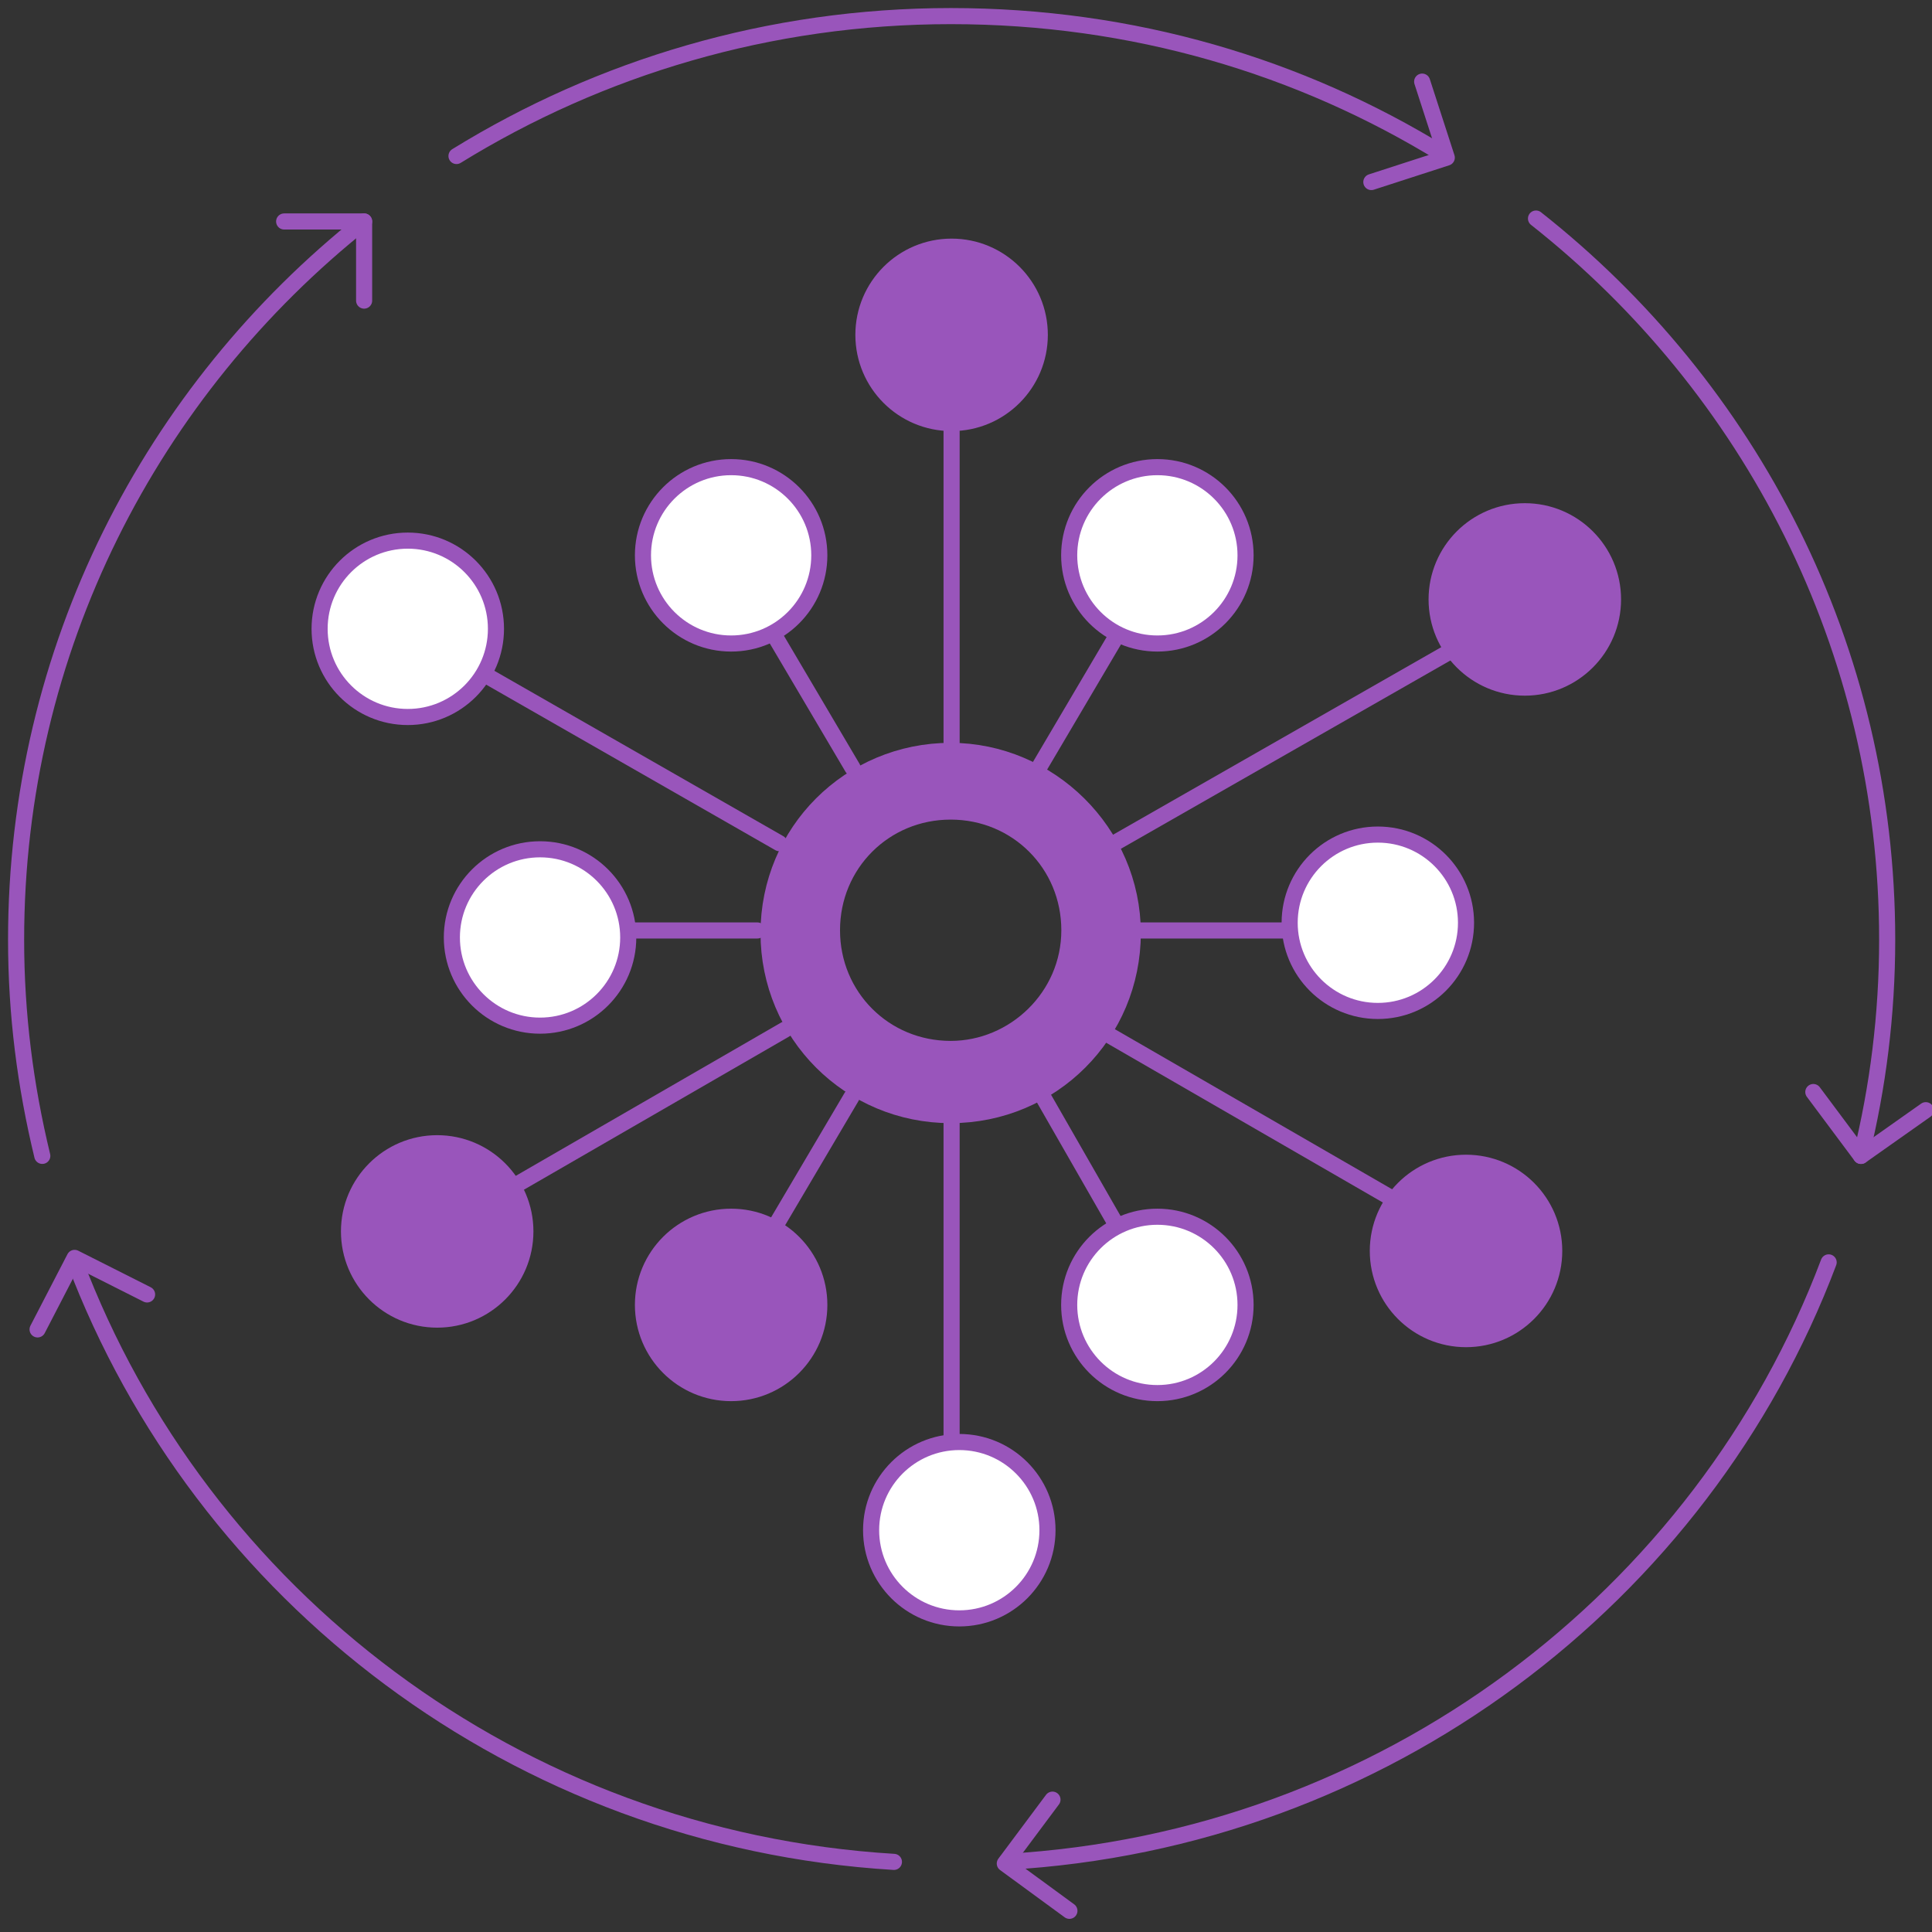
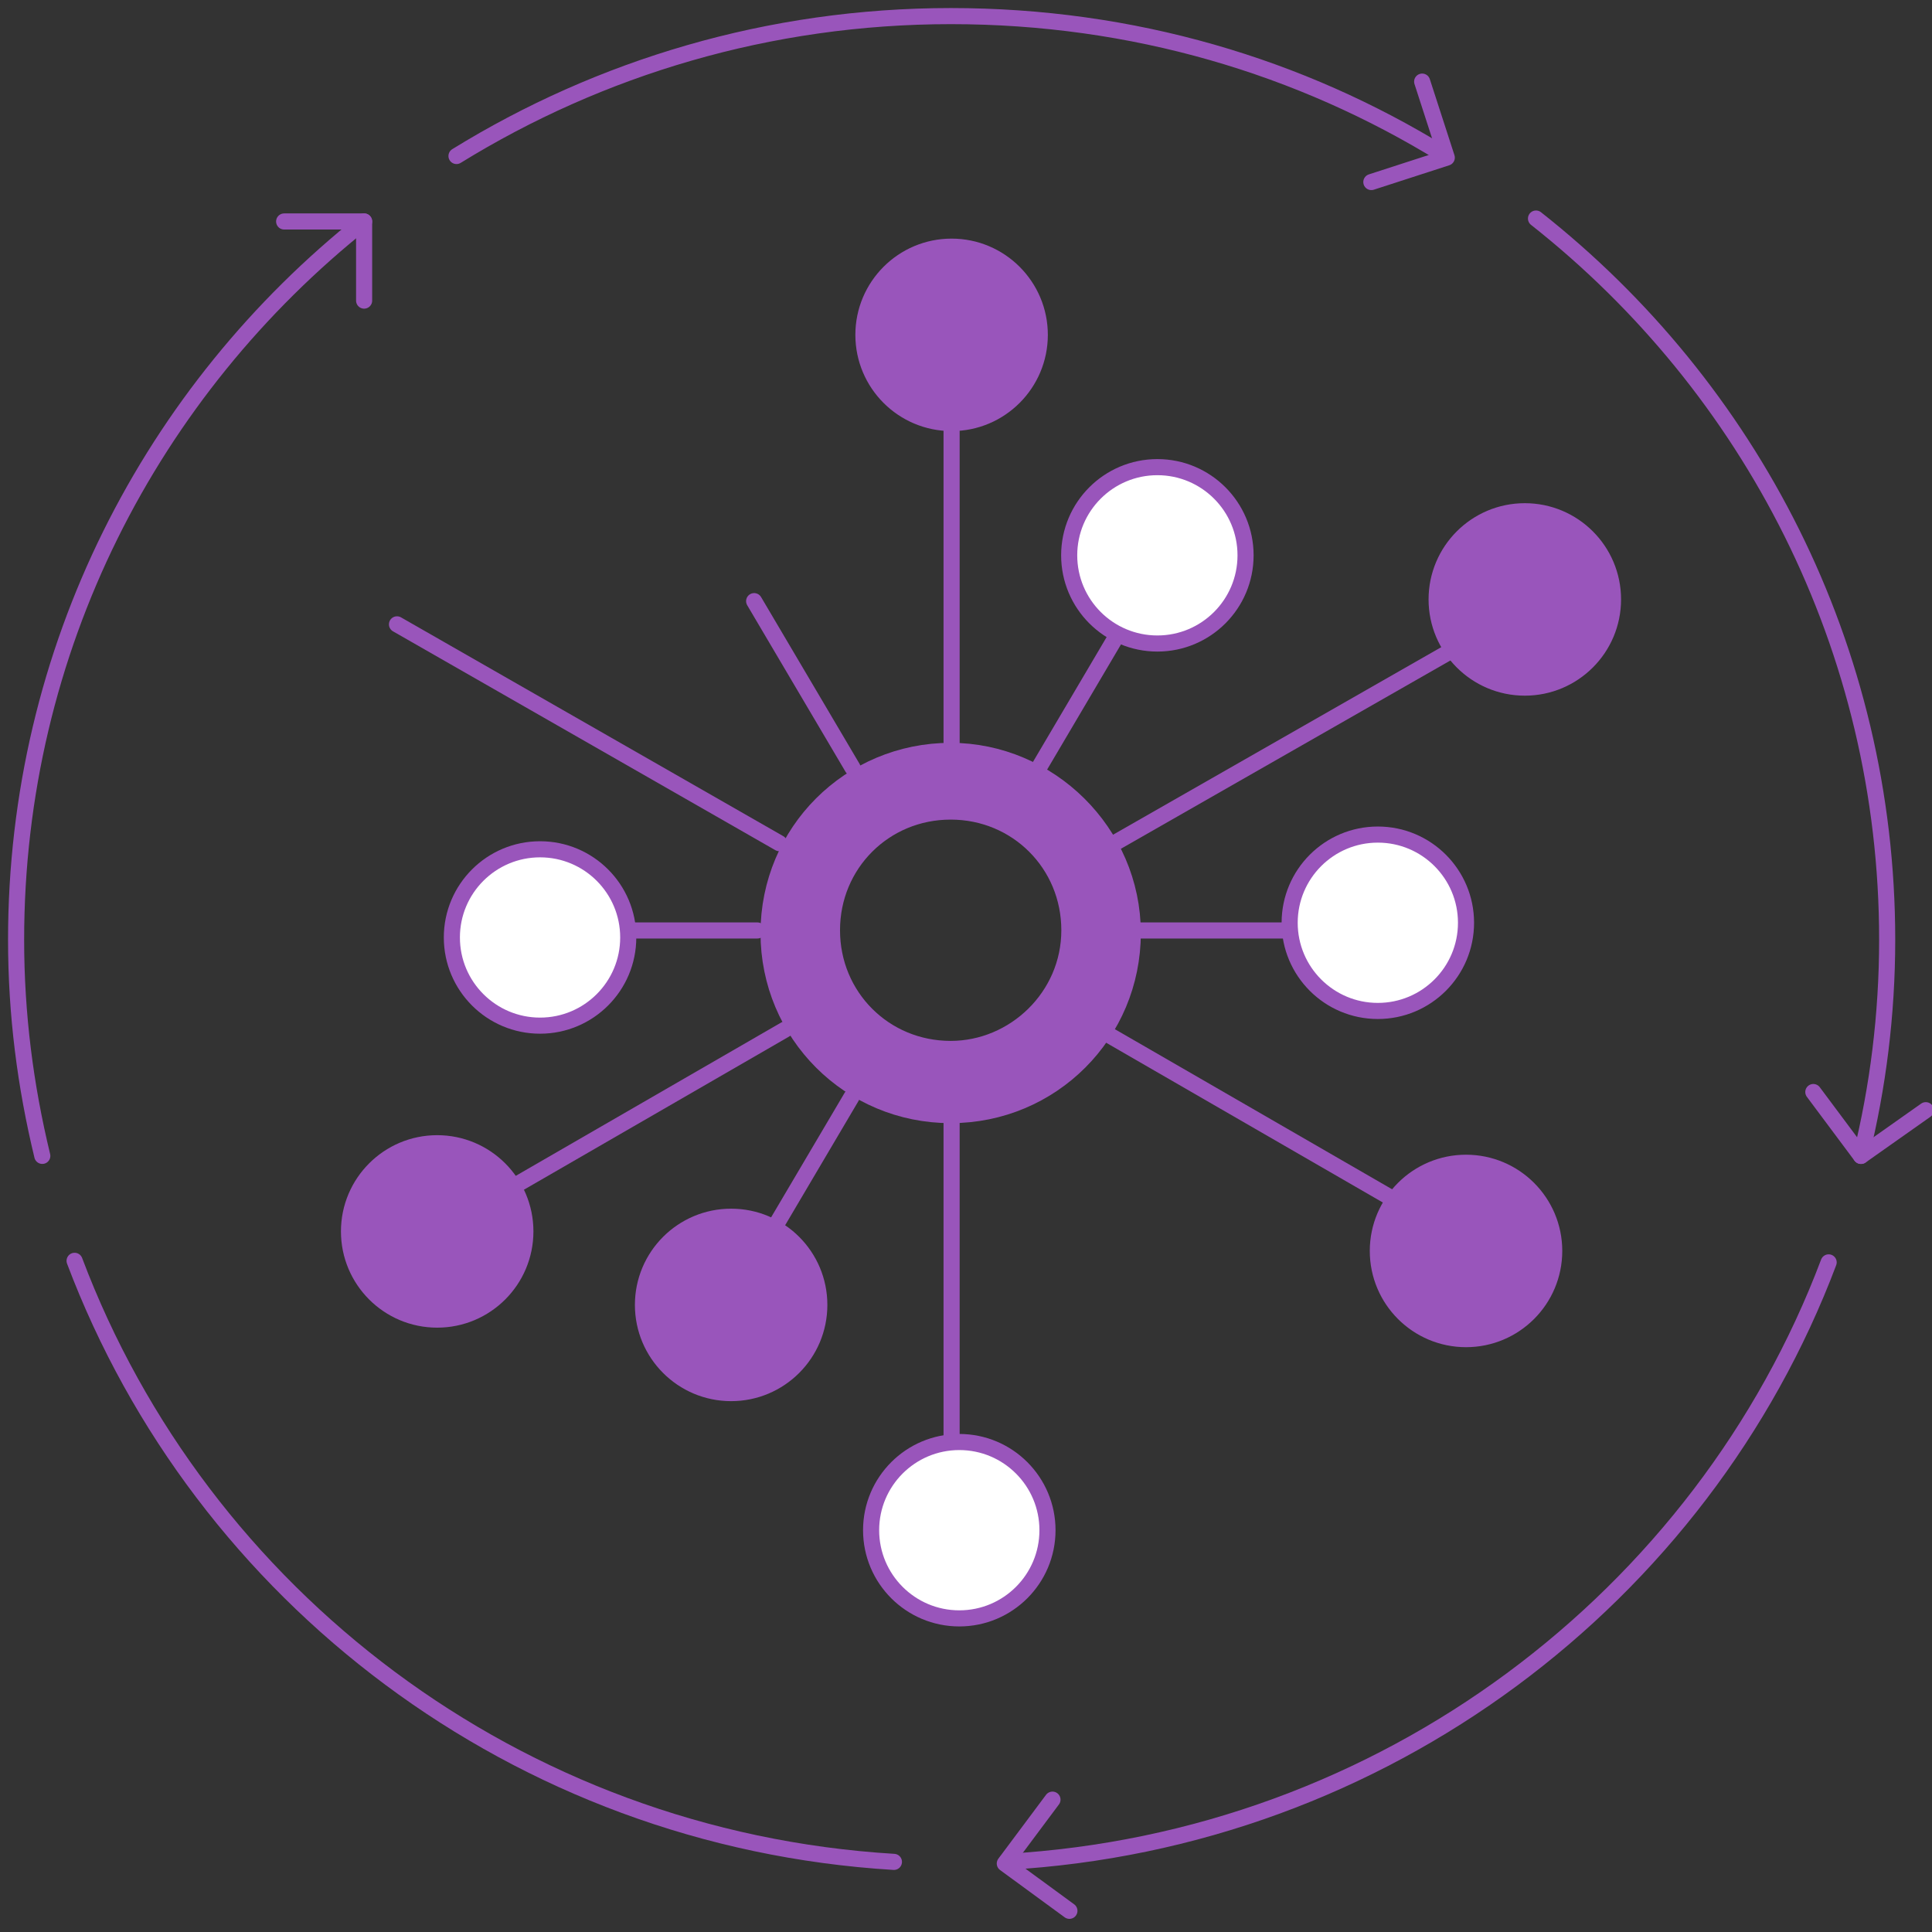
<svg xmlns="http://www.w3.org/2000/svg" width="120" height="120" viewBox="0 0 120 120" fill="none">
  <rect x="0" y="0" width="120" height="120" fill="#333333" stroke="none" />
  <g clip-path="url(#clip0_12595_51933)">
    <path d="M95.404 13.574C108.702 24.06 117.216 40.226 117.216 58.371C117.216 63.007 116.641 67.534 115.589 71.794" stroke="#9955BB" stroke-linecap="round" stroke-linejoin="round" />
    <path d="M119.614 68.956L115.589 71.796L112.629 67.828" stroke="#9955BB" stroke-linecap="round" stroke-linejoin="round" />
    <path d="M4.633 78.312C12.474 99.102 32.084 114.225 55.523 115.645" stroke="#9955BB" stroke-linecap="round" stroke-linejoin="round" />
-     <path d="M2.334 82.572L4.634 78.13L9.136 80.4" stroke="#9955BB" stroke-linecap="round" stroke-linejoin="round" />
    <path d="M22.616 13.756C9.416 24.242 1 40.311 1 58.371C1 63.007 1.575 67.449 2.627 71.794" stroke="#9955BB" stroke-linecap="round" stroke-linejoin="round" />
    <path d="M22.616 18.671V16.693V13.756H19.081H17.649" stroke="#9955BB" stroke-linecap="round" stroke-linejoin="round" />
    <path d="M28.354 9.69C37.247 4.204 47.768 1 59.059 1C70.35 1 80.773 4.119 89.666 9.605" stroke="#9955BB" stroke-linecap="round" stroke-linejoin="round" />
    <path d="M88.333 5.069L89.862 9.79L85.177 11.307" stroke="#9955BB" stroke-linecap="round" stroke-linejoin="round" />
    <path d="M62.508 115.644C85.947 114.321 105.74 99.198 113.581 78.408" stroke="#9955BB" stroke-linecap="round" stroke-linejoin="round" />
    <path d="M66.423 118.684L62.41 115.747L65.371 111.779" stroke="#9955BB" stroke-linecap="round" stroke-linejoin="round" />
    <path d="M47.042 57.793H35.03" stroke="#9955BB" stroke-linecap="round" stroke-linejoin="round" />
    <path d="M82.135 57.793H70.634" stroke="#9955BB" stroke-linecap="round" stroke-linejoin="round" />
    <path d="M52.955 47.694L46.841 37.338" stroke="#9955BB" stroke-linecap="round" stroke-linejoin="round" />
-     <path d="M70.479 78.065L64.782 68.127" stroke="#9955BB" stroke-linecap="round" stroke-linejoin="round" />
    <path d="M45.412 86.528C48.437 86.528 50.889 84.076 50.889 81.05C50.889 78.025 48.437 75.573 45.412 75.573C42.387 75.573 39.935 78.025 39.935 81.05C39.935 84.076 42.387 86.528 45.412 86.528Z" fill="#9955BB" stroke="#9955BB" stroke-linecap="round" stroke-linejoin="round" />
    <path d="M70.632 37.338L64.549 47.647" stroke="#9955BB" stroke-linecap="round" stroke-linejoin="round" />
    <path d="M52.894 68.127L47.027 78.065" stroke="#9955BB" stroke-linecap="round" stroke-linejoin="round" />
    <path d="M91.058 83.176C94.083 83.176 96.535 80.724 96.535 77.698C96.535 74.673 94.083 72.221 91.058 72.221C88.033 72.221 85.58 74.673 85.58 77.698C85.58 80.724 88.033 83.176 91.058 83.176Z" fill="#9955BB" stroke="#9955BB" stroke-linecap="round" stroke-linejoin="round" />
    <path d="M48.404 52.37L24.658 38.779" stroke="#9955BB" stroke-linecap="round" stroke-linejoin="round" />
    <path d="M91.886 77.575L68.806 64.247" stroke="#9955BB" stroke-linecap="round" stroke-linejoin="round" />
    <path d="M59.105 26.276C62.13 26.276 64.583 23.824 64.583 20.799C64.583 17.774 62.13 15.321 59.105 15.321C56.08 15.321 53.628 17.774 53.628 20.799C53.628 23.824 56.08 26.276 59.105 26.276Z" fill="#9955BB" stroke="#9955BB" stroke-linecap="round" stroke-linejoin="round" />
    <path d="M59.105 46.141V19.315" stroke="#9955BB" stroke-linecap="round" stroke-linejoin="round" />
    <path d="M59.105 96.906V69.739" stroke="#9955BB" stroke-linecap="round" stroke-linejoin="round" />
    <path d="M94.709 42.709C97.734 42.709 100.187 40.256 100.187 37.231C100.187 34.206 97.734 31.754 94.709 31.754C91.684 31.754 89.231 34.206 89.231 37.231C89.231 40.256 91.684 42.709 94.709 42.709Z" fill="#9955BB" stroke="#9955BB" stroke-linecap="round" stroke-linejoin="round" />
    <path d="M27.154 81.963C30.179 81.963 32.632 79.511 32.632 76.486C32.632 73.461 30.179 71.008 27.154 71.008C24.129 71.008 21.677 73.461 21.677 76.486C21.677 79.511 24.129 81.963 27.154 81.963Z" fill="#9955BB" stroke="#9955BB" stroke-linecap="round" stroke-linejoin="round" />
    <path d="M67.27 53.486L95.623 37.284" stroke="#9955BB" stroke-linecap="round" stroke-linejoin="round" />
    <path d="M25.139 77.594L48.776 63.941" stroke="#9955BB" stroke-linecap="round" stroke-linejoin="round" />
    <path d="M48.737 57.95C48.737 52.23 53.329 47.639 59.048 47.639C64.611 47.639 69.359 52.244 69.359 57.95C69.359 63.669 64.768 68.261 59.048 68.261C53.329 68.261 48.737 63.669 48.737 57.95ZM50.675 57.78C50.675 62.447 54.381 66.152 59.048 66.152C63.539 66.152 67.421 62.469 67.421 57.78C67.421 53.112 63.715 49.407 59.048 49.407C54.381 49.407 50.675 53.112 50.675 57.78Z" fill="white" stroke="#9955BB" stroke-width="3" stroke-linecap="round" stroke-linejoin="round" />
    <path d="M71.887 39.97C74.912 39.97 77.364 37.517 77.364 34.492C77.364 31.467 74.912 29.015 71.887 29.015C68.862 29.015 66.409 31.467 66.409 34.492C66.409 37.517 68.862 39.97 71.887 39.97Z" fill="white" stroke="#9955BB" stroke-linecap="round" stroke-linejoin="round" />
-     <path d="M85.58 62.792C88.605 62.792 91.057 60.34 91.057 57.315C91.057 54.29 88.605 51.837 85.58 51.837C82.555 51.837 80.103 54.29 80.103 57.315C80.103 60.34 82.555 62.792 85.58 62.792Z" fill="white" stroke="#9955BB" stroke-linecap="round" stroke-linejoin="round" />
-     <path d="M71.887 86.528C74.912 86.528 77.364 84.076 77.364 81.051C77.364 78.025 74.912 75.573 71.887 75.573C68.862 75.573 66.409 78.025 66.409 81.051C66.409 84.076 68.862 86.528 71.887 86.528Z" fill="white" stroke="#9955BB" stroke-linecap="round" stroke-linejoin="round" />
+     <path d="M85.58 62.792C88.605 62.792 91.057 60.34 91.057 57.315C91.057 54.29 88.605 51.837 85.58 51.837C82.555 51.837 80.103 54.29 80.103 57.315C80.103 60.34 82.555 62.792 85.58 62.792" fill="white" stroke="#9955BB" stroke-linecap="round" stroke-linejoin="round" />
    <path d="M59.584 100.521C62.609 100.521 65.061 98.069 65.061 95.044C65.061 92.019 62.609 89.566 59.584 89.566C56.559 89.566 54.106 92.019 54.106 95.044C54.106 98.069 56.559 100.521 59.584 100.521Z" fill="white" stroke="#9955BB" stroke-linecap="round" stroke-linejoin="round" />
    <path d="M33.544 63.705C36.569 63.705 39.021 61.253 39.021 58.228C39.021 55.203 36.569 52.751 33.544 52.751C30.519 52.751 28.066 55.203 28.066 58.228C28.066 61.253 30.519 63.705 33.544 63.705Z" fill="white" stroke="#9955BB" stroke-linecap="round" stroke-linejoin="round" />
-     <path d="M25.328 44.534C28.353 44.534 30.805 42.082 30.805 39.057C30.805 36.032 28.353 33.579 25.328 33.579C22.303 33.579 19.851 36.032 19.851 39.057C19.851 42.082 22.303 44.534 25.328 44.534Z" fill="white" stroke="#9955BB" stroke-linecap="round" stroke-linejoin="round" />
-     <path d="M45.412 39.97C48.437 39.97 50.889 37.517 50.889 34.492C50.889 31.467 48.437 29.015 45.412 29.015C42.387 29.015 39.935 31.467 39.935 34.492C39.935 37.517 42.387 39.97 45.412 39.97Z" fill="white" stroke="#9955BB" stroke-linecap="round" stroke-linejoin="round" />
  </g>
  <defs>
    <clipPath id="clip0_12595_51933">
      <rect width="120" height="120" fill="white" />
    </clipPath>
  </defs>
</svg>